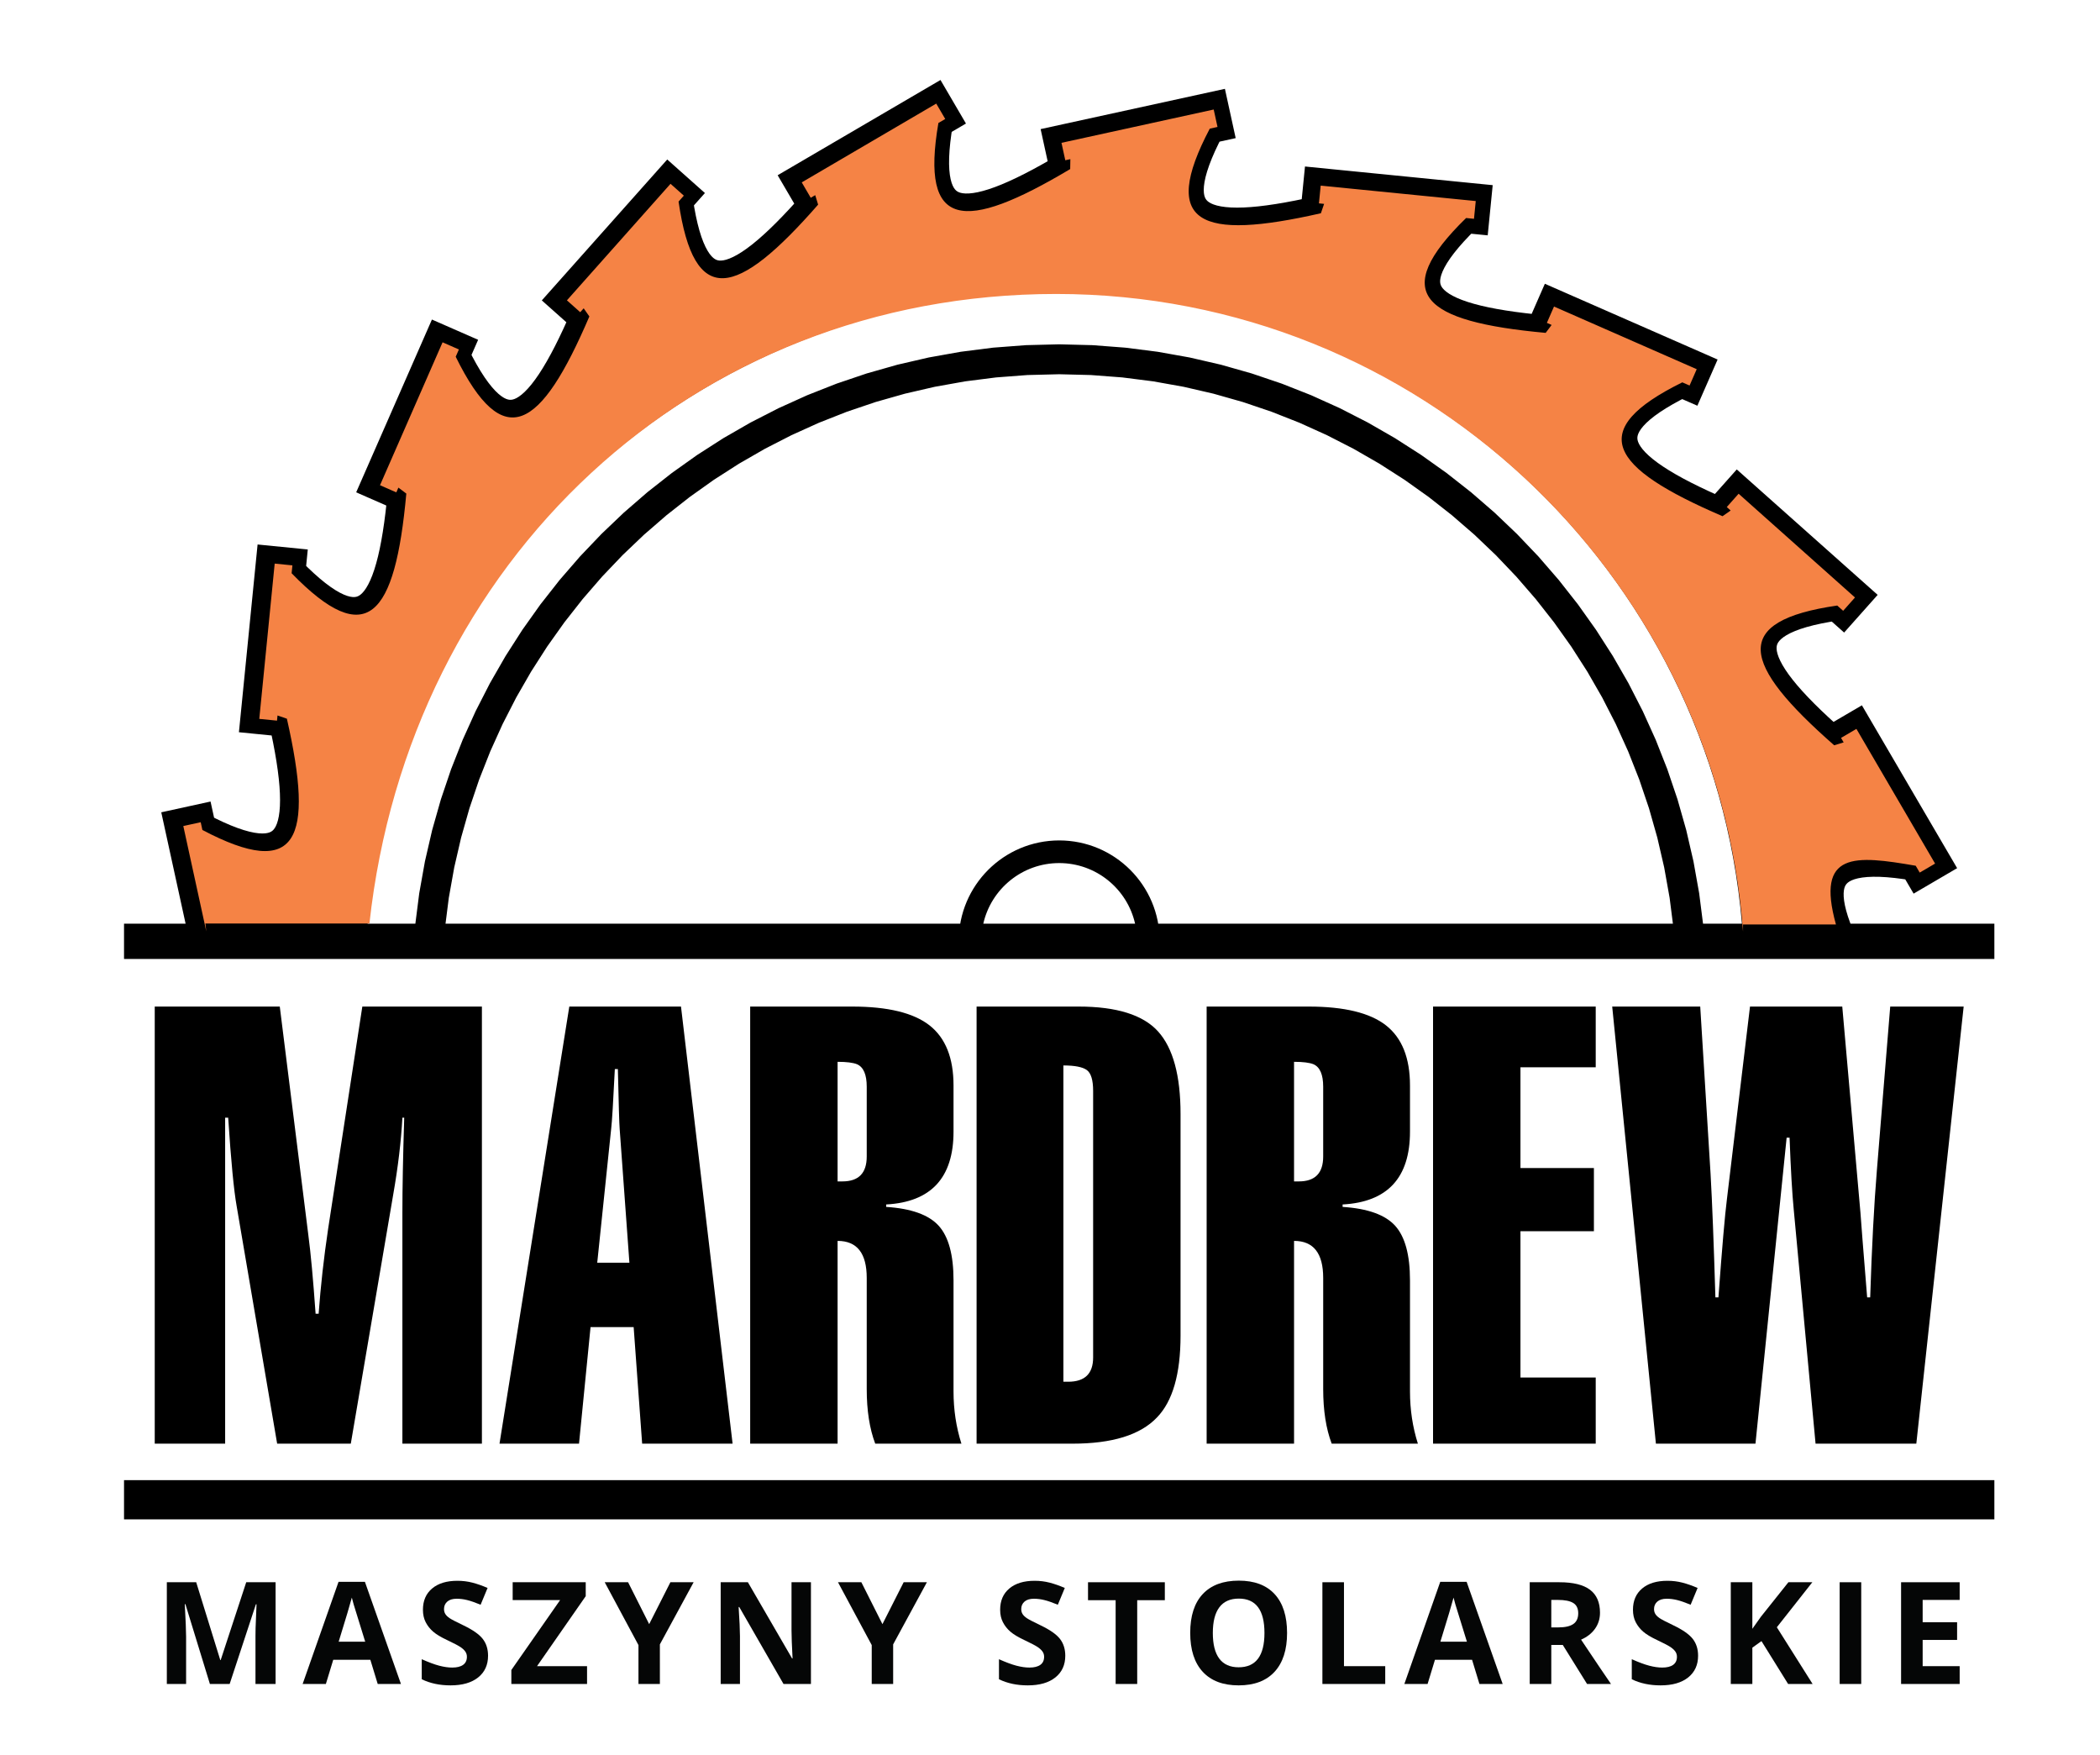
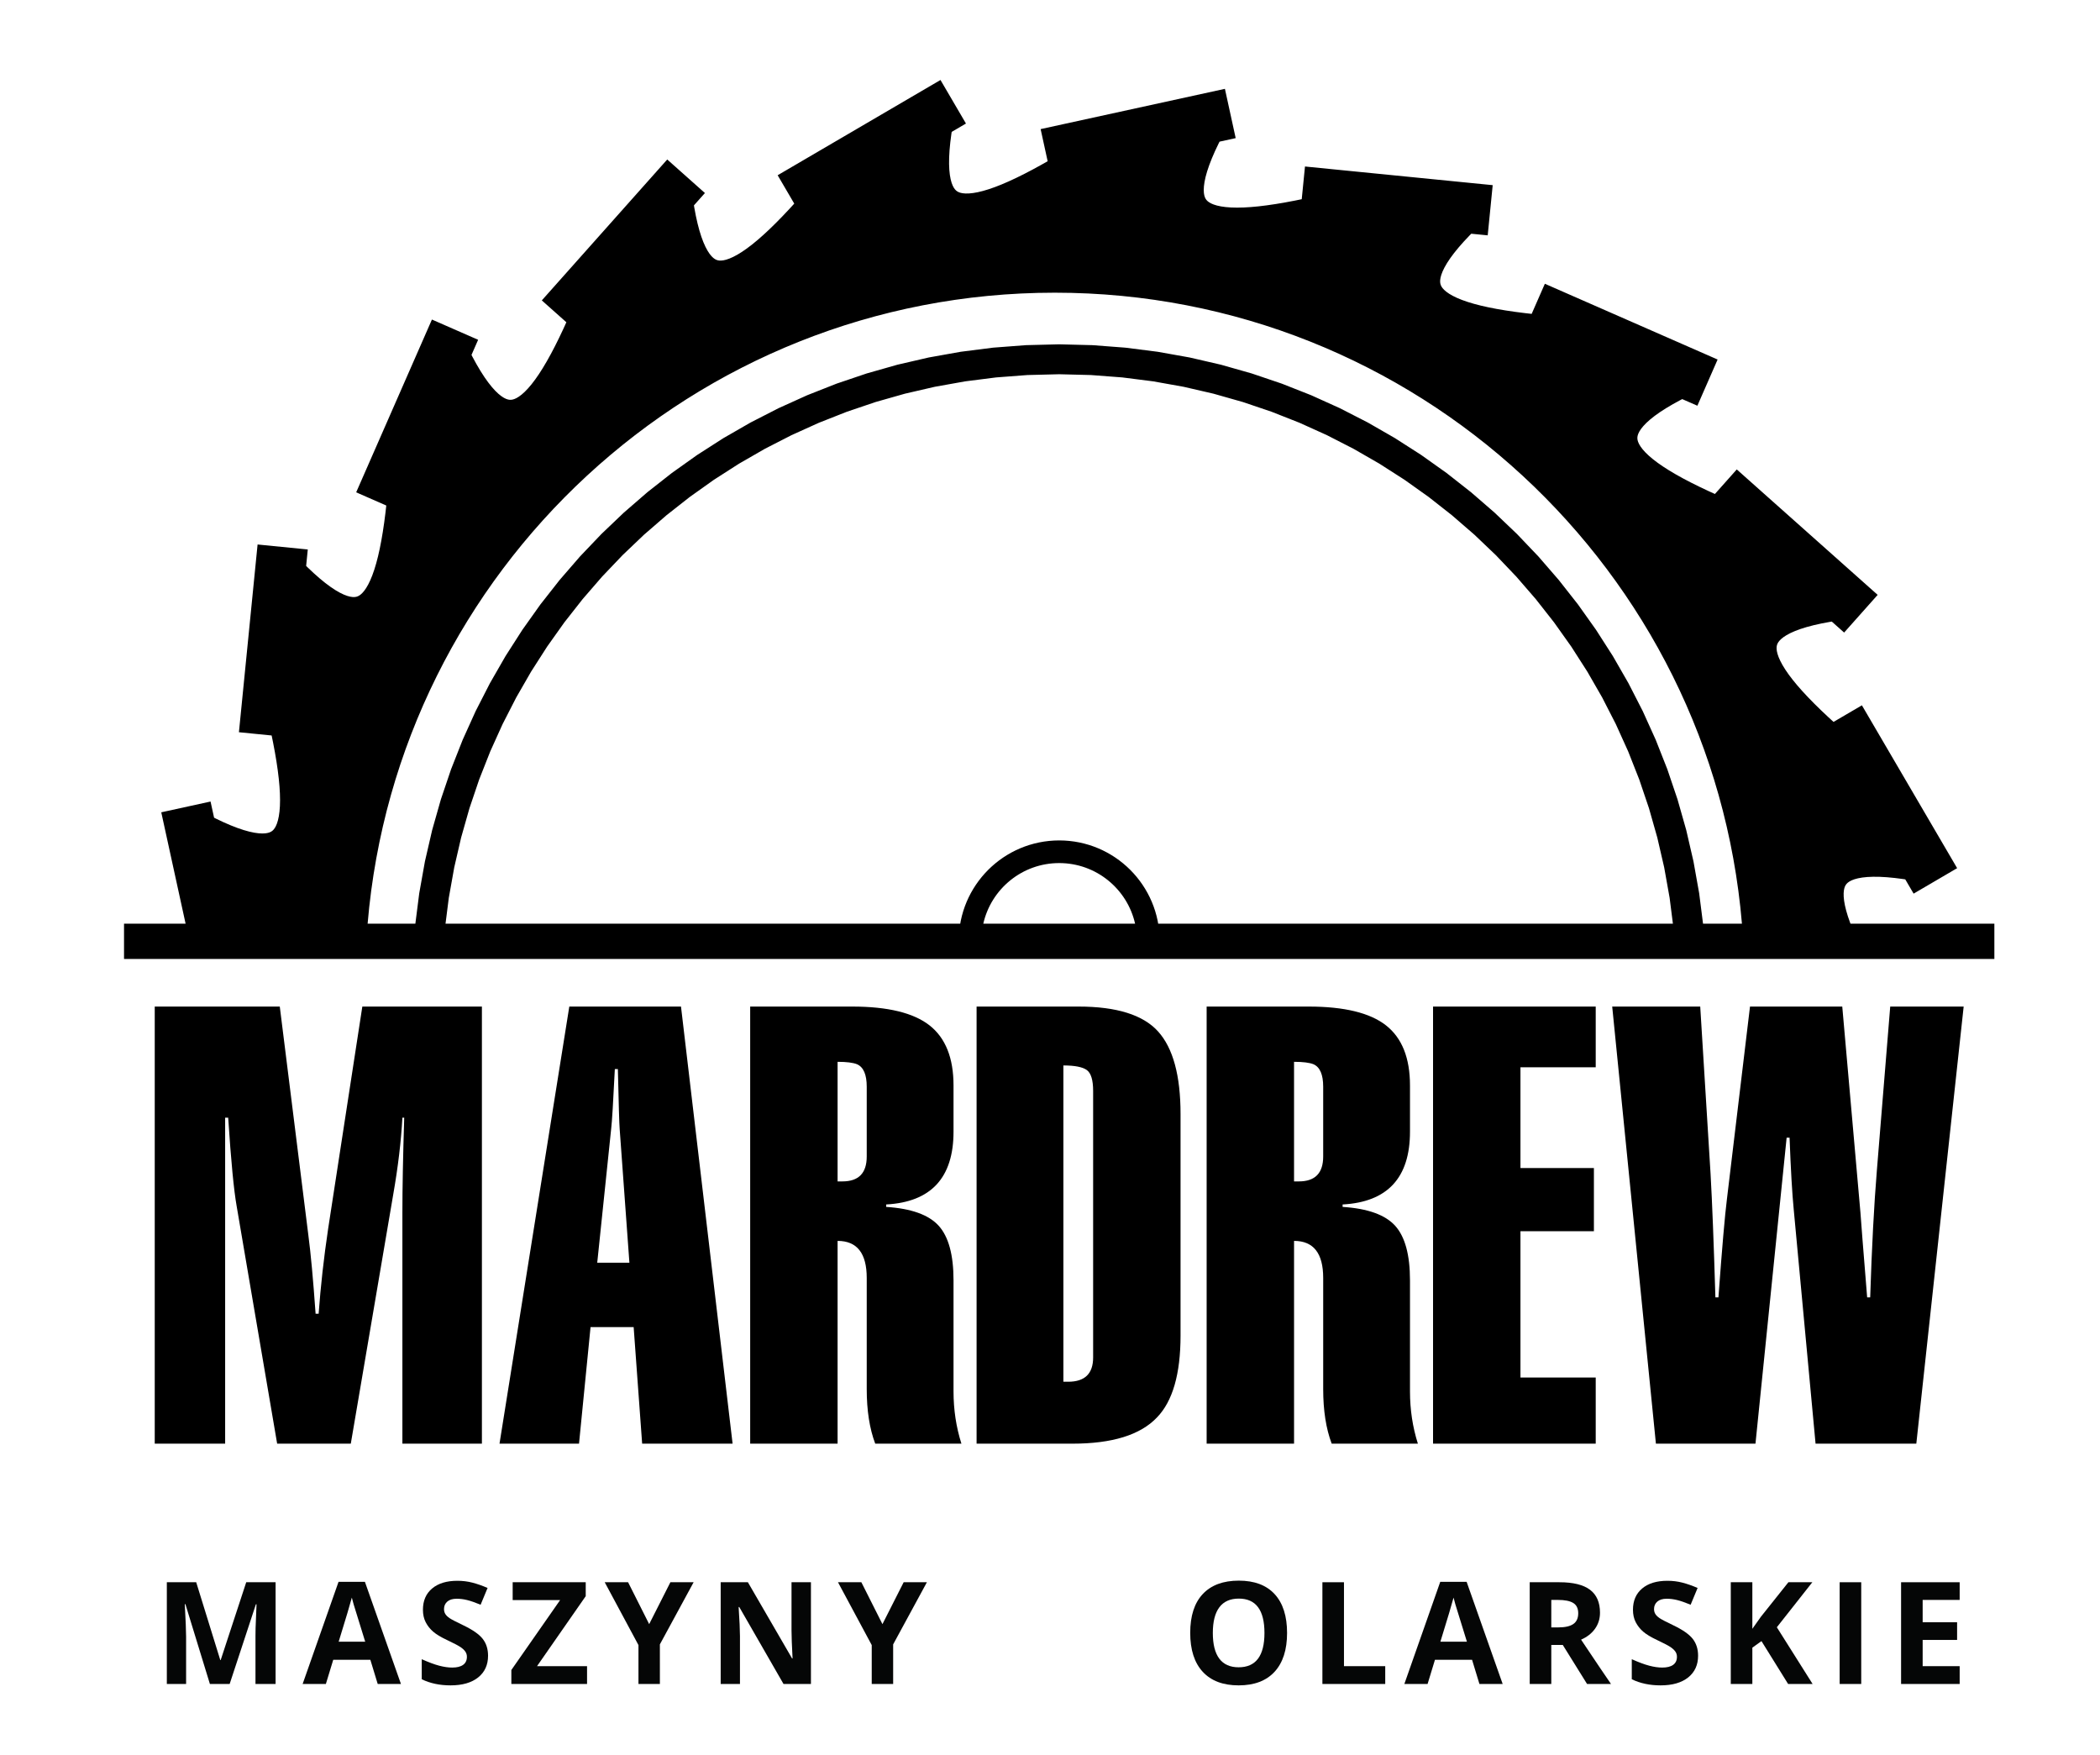
<svg xmlns="http://www.w3.org/2000/svg" version="1.1" id="Layer_1" x="0px" y="0px" width="560px" height="467.845px" viewBox="0 0 560 467.845" xml:space="preserve">
  <g>
    <path d="M41.264,384.923V268.381h33.344l7.608,60.86c0.647,4.857,1.294,11.87,1.943,21.043h0.809   c0.539-7.338,1.375-14.892,2.536-22.662l9.117-59.241h31.888v116.542h-21.203v-61.67c0-6.367,0.16-14.783,0.485-25.251h-0.485   c-0.353,6.367-1.162,13.165-2.43,20.396l-11.33,66.525H73.907l-10.791-63.288c-0.755-4.209-1.51-12.087-2.266-23.633h-0.81   c0-0.539,0,3.076,0,10.845c0,8.956,0,18.615,0,28.974c0,14.783,0,30.484,0,47.103H41.264L41.264,384.923z M159.261,336.687h8.579   l-2.59-35.608c-0.108-1.188-0.271-6.529-0.485-16.024h-0.81c-0.432,8.848-0.757,14.136-0.971,15.862L159.261,336.687   L159.261,336.687z M133.202,384.923l18.613-116.542h29.783l13.759,116.542H171.24l-2.266-31.077H157.48l-3.075,31.077H133.202   L133.202,384.923z M200.049,384.923V268.381h27.194c9.495,0,16.374,1.673,20.637,5.019c4.263,3.345,6.394,8.688,6.394,16.024   v12.302c0,12.302-5.989,18.775-17.966,19.423v0.646c6.689,0.433,11.356,2.105,14,5.019c2.644,2.914,3.966,7.77,3.966,14.568v29.621   c0,4.855,0.701,9.495,2.104,13.92h-22.984c-1.51-3.993-2.266-8.849-2.266-14.567v-29.621c0-6.584-2.59-9.875-7.77-9.875l0,0v54.063   H200.049L200.049,384.923z M231.128,308.362v-18.615c0-3.237-0.863-5.232-2.59-5.989c-1.08-0.432-2.806-0.647-5.18-0.647v31.888   h1.296C228.969,314.998,231.128,312.785,231.128,308.362L231.128,308.362z M260.424,384.923V268.381h27.195   c10.142,0,17.211,2.212,21.203,6.637s5.989,11.763,5.989,22.013v59.081c0,10.25-2.105,17.535-6.313,21.851   c-4.424,4.641-11.923,6.961-22.498,6.961H260.424L260.424,384.923z M283.57,284.082v84.33h1.296c4.425,0,6.637-2.157,6.637-6.474   v-71.058c0-2.915-0.566-4.775-1.7-5.585C288.671,284.486,286.594,284.082,283.57,284.082L283.57,284.082z M321.771,384.923V268.381   h27.194c9.495,0,16.374,1.673,20.637,5.019c4.263,3.345,6.395,8.688,6.395,16.024v12.302c0,12.302-5.989,18.775-17.967,19.423   v0.646c6.689,0.433,11.356,2.105,14,5.019c2.645,2.914,3.967,7.77,3.967,14.568v29.621c0,4.855,0.701,9.495,2.104,13.92h-22.984   c-1.511-3.993-2.266-8.849-2.266-14.567v-29.621c0-6.584-2.59-9.875-7.771-9.875l0,0v54.063H321.771L321.771,384.923z    M352.85,308.362v-18.615c0-3.237-0.863-5.232-2.59-5.989c-1.08-0.432-2.807-0.647-5.181-0.647v31.888h1.296   C350.69,314.998,352.85,312.785,352.85,308.362L352.85,308.362z M382.146,384.923V268.381h43.38v16.188h-20.071v26.868h19.587   v16.835h-19.587v39.008h20.071v17.644H382.146L382.146,384.923z M441.577,384.923l-11.654-116.542h23.471l2.752,44.513   c0.431,7.554,0.863,18.561,1.294,33.02h0.81c0.972-13.272,1.727-22.013,2.266-26.222l6.151-51.311h24.603l4.856,55.033   c0.107,1.727,0.701,9.227,1.78,22.499h0.81c0.431-13.381,1.025-24.656,1.78-33.829l3.562-43.703h19.585l-12.626,116.542h-26.868   l-5.827-62.479c-0.404-4.101-0.783-10.469-1.105-19.101h-0.783l-8.309,81.579H441.577L441.577,384.923z" />
    <path fill-rule="evenodd" clip-rule="evenodd" d="M33.074,246.275h16.418l-6.487-29.689l13.142-2.873l0.941,4.305l0.439,0.224   l2.084,0.987l1.942,0.842l1.798,0.698L65,221.324l1.495,0.416l1.333,0.284l1.165,0.159l0.99,0.048l0.813-0.043l0.643-0.112   l0.495-0.156l0.384-0.188l0.321-0.225l0.3-0.289l0.303-0.394l0.309-0.537l0.3-0.707l0.275-0.888l0.231-1.073l0.175-1.253   l0.11-1.428l0.038-1.596l-0.037-1.757l-0.114-1.913l-0.191-2.063l-0.269-2.21l-0.345-2.354l-0.421-2.494l-0.495-2.632l-0.374-1.821   l-8.721-0.865l4.975-50.056l13.386,1.328l-0.436,4.385l0.349,0.349l1.677,1.583l1.587,1.401l1.494,1.219l1.396,1.038l1.292,0.858   l1.18,0.682l1.059,0.511l0.927,0.352l0.787,0.21l0.646,0.092l0.519,0.004l0.423-0.06l0.375-0.114l0.375-0.182l0.41-0.281   l0.459-0.416l0.504-0.579l0.536-0.76l0.552-0.949l0.554-1.138l0.545-1.324l0.529-1.506l0.507-1.682l0.483-1.854l0.455-2.021   l0.427-2.186l0.399-2.345l0.371-2.502l0.342-2.657l0.208-1.847l-8.026-3.518l20.199-46.068l12.32,5.399l-1.769,4.036l0.224,0.439   l1.106,2.024l1.077,1.823l1.044,1.621l1.007,1.418l0.964,1.215l0.912,1.013l0.849,0.813l0.772,0.621l0.683,0.442l0.586,0.288   l0.492,0.164l0.421,0.074l0.392,0.007l0.413-0.057l0.477-0.141l0.565-0.253l0.658-0.395l0.745-0.558l0.818-0.731l0.878-0.911   l0.928-1.09l0.969-1.269l1.002-1.443l1.032-1.615l1.058-1.782l1.082-1.946l1.104-2.107l1.125-2.265l1.147-2.421l0.768-1.692   l-6.546-5.826l33.447-37.572l10.049,8.943l-2.93,3.291l0.077,0.487l0.426,2.267l0.46,2.066l0.492,1.864l0.52,1.661l0.541,1.454   l0.555,1.245l0.556,1.036l0.543,0.83l0.513,0.632l0.469,0.455l0.417,0.308l0.377,0.2l0.371,0.127l0.41,0.073l0.497,0.014   l0.616-0.066l0.748-0.172l0.88-0.3l1.004-0.443l1.117-0.595l1.219-0.75l1.313-0.907l1.399-1.063l1.48-1.217l1.557-1.368l1.63-1.517   l1.701-1.663l1.771-1.807l1.839-1.948l1.253-1.372l-4.426-7.564l43.421-25.397l6.793,11.611l-3.803,2.225l-0.077,0.487   l-0.295,2.287l-0.2,2.108l-0.108,1.925l-0.019,1.74l0.065,1.55l0.142,1.355l0.208,1.157l0.26,0.957l0.292,0.76l0.305,0.577   l0.302,0.422l0.297,0.307l0.313,0.236l0.367,0.196l0.468,0.167l0.606,0.127l0.765,0.067l0.93-0.013l1.092-0.111l1.246-0.221   l1.392-0.337l1.529-0.457l1.659-0.578l1.784-0.7l1.903-0.82l2.019-0.939l2.132-1.056l2.243-1.171l2.351-1.285l1.616-0.918   l-1.872-8.56l49.143-10.737l2.872,13.139l-4.302,0.943l-0.225,0.44L324,40.293l-0.842,1.943l-0.697,1.798l-0.556,1.648   l-0.417,1.494l-0.283,1.333l-0.159,1.165l-0.048,0.99l0.043,0.813l0.111,0.643l0.157,0.494l0.188,0.384l0.225,0.321l0.289,0.3   l0.394,0.303l0.537,0.309l0.706,0.3l0.889,0.275l1.072,0.231l1.254,0.175l1.428,0.11l1.596,0.038l1.757-0.037l1.912-0.114   l2.063-0.191l2.211-0.27l2.354-0.345l2.494-0.421l2.633-0.495l1.82-0.374l0.865-8.719l7.158,0.711l6.812,0.677l36.086,3.586   l-1.328,13.383l-4.383-0.433l-0.35,0.35l-1.584,1.677l-1.4,1.587l-1.22,1.494l-1.037,1.396l-0.858,1.292l-0.682,1.181l-0.511,1.058   l-0.353,0.927l-0.21,0.787l-0.093,0.646l-0.004,0.519l0.061,0.423l0.114,0.375l0.182,0.375l0.281,0.41l0.415,0.459l0.579,0.504   l0.76,0.536l0.949,0.552l1.138,0.554l1.323,0.545l1.506,0.529l1.683,0.507l1.854,0.482l2.021,0.455l2.186,0.427l2.346,0.399   l2.502,0.371l2.657,0.342l1.847,0.208l3.518-8.025l46.068,20.2l-5.398,12.317l-4.035-1.766l-0.44,0.224l-2.024,1.106l-1.822,1.077   l-1.622,1.044l-1.418,1.007l-1.216,0.964l-1.013,0.912l-0.813,0.849l-0.621,0.772l-0.442,0.683l-0.288,0.586l-0.164,0.492   l-0.073,0.421l-0.008,0.392l0.058,0.413l0.141,0.477l0.253,0.565l0.396,0.659l0.557,0.745l0.731,0.818l0.911,0.878l1.091,0.928   l1.269,0.968l1.443,1.002l1.614,1.032l1.782,1.058l1.946,1.082l2.107,1.104l2.266,1.125l2.421,1.147l1.692,0.768l5.825-6.546   l37.572,33.447l-8.94,10.046l-3.292-2.926l-0.488,0.077l-2.267,0.426l-2.067,0.46l-1.864,0.492l-1.66,0.52l-1.454,0.541   l-1.245,0.555l-1.035,0.556l-0.83,0.543l-0.632,0.513l-0.455,0.469l-0.308,0.417l-0.201,0.377l-0.127,0.37l-0.073,0.41   l-0.014,0.497l0.066,0.616l0.172,0.748l0.3,0.88l0.443,1.004l0.595,1.117l0.751,1.22l0.906,1.313l1.063,1.399l1.216,1.48   l1.368,1.557l1.518,1.63l1.663,1.701l1.807,1.771l1.947,1.838l1.372,1.254l7.563-4.426l25.397,43.42l-11.607,6.792l-2.226-3.801   l-0.488-0.077l-2.288-0.295l-2.107-0.2l-1.925-0.108l-1.74-0.019l-1.55,0.065l-1.355,0.143l-1.157,0.208l-0.956,0.26l-0.76,0.293   l-0.577,0.305l-0.422,0.302l-0.308,0.297l-0.235,0.313L492,236.319l-0.166,0.468l-0.127,0.606l-0.067,0.765l0.013,0.93l0.111,1.092   l0.221,1.246l0.337,1.392l0.457,1.529l0.578,1.659l0.105,0.27h38.369v9.41H33.074V246.275L33.074,246.275z M282.453,224.081   l1.374,0.035l1.358,0.104l1.341,0.17l1.32,0.236l1.298,0.3l1.274,0.361l1.247,0.422l1.218,0.48l1.188,0.538l1.156,0.592   l1.122,0.646l1.087,0.696l1.05,0.747l1.012,0.795l0.971,0.841l0.93,0.886l0.886,0.93l0.841,0.971l0.795,1.012l0.746,1.05   l0.697,1.087l0.646,1.122l0.592,1.156l0.538,1.188l0.48,1.219l0.422,1.246l0.361,1.274l0.3,1.298l0.142,0.793h137.26l-0.876-6.889   l-1.448-8.109l-1.84-7.969l-2.22-7.816l-2.591-7.654l-2.949-7.48l-3.3-7.296l-3.637-7.101l-3.966-6.896l-4.284-6.681l-4.591-6.456   l-4.888-6.22l-5.175-5.974l-5.452-5.718l-5.718-5.451l-5.974-5.175l-6.22-4.888l-6.456-4.591l-6.681-4.283l-6.896-3.966   l-7.102-3.638l-7.296-3.299l-7.479-2.95l-7.653-2.59l-7.817-2.22l-7.968-1.84l-8.11-1.449l-8.24-1.047l-8.358-0.636l-8.467-0.214   l-8.467,0.214l-8.359,0.636l-8.24,1.047l-8.11,1.449l-7.968,1.84l-7.816,2.22l-7.654,2.59l-7.48,2.95l-7.296,3.299l-7.101,3.638   l-6.896,3.966l-6.681,4.283l-6.456,4.591l-6.22,4.888l-5.974,5.175l-5.718,5.451l-5.451,5.718l-5.175,5.974l-4.888,6.22   l-4.591,6.456l-4.284,6.681l-3.966,6.896l-3.637,7.101l-3.299,7.296l-2.95,7.48l-2.59,7.654l-2.22,7.816l-1.84,7.969l-1.448,8.109   l-0.876,6.889h137.26l0.142-0.793l0.3-1.298l0.362-1.274l0.422-1.246l0.48-1.219l0.538-1.188l0.592-1.156l0.646-1.122l0.697-1.087   l0.747-1.05l0.795-1.012l0.841-0.971l0.886-0.93l0.93-0.886l0.971-0.841l1.011-0.795l1.05-0.747l1.087-0.696l1.122-0.646   l1.156-0.592l1.188-0.538l1.219-0.48l1.247-0.422l1.274-0.361l1.298-0.3l1.321-0.236l1.34-0.17l1.358-0.104L282.453,224.081   L282.453,224.081z M302.69,246.275c-2.093-9.247-10.358-16.153-20.238-16.153c-9.879,0-18.145,6.906-20.238,16.153H302.69   L302.69,246.275z M282.452,91.805l8.87,0.225l8.761,0.667l8.639,1.098l8.504,1.519l8.357,1.929l8.198,2.329l8.026,2.716   l7.845,3.094l7.651,3.459l7.446,3.814l7.23,4.158l7.004,4.491l6.768,4.813l6.52,5.124l6.262,5.424l5.993,5.714l5.714,5.993   l5.424,6.262l5.124,6.52l4.813,6.767l4.491,7.004l4.157,7.23l3.814,7.446l3.46,7.651l3.094,7.845l2.716,8.027l2.329,8.197   l1.929,8.357l1.52,8.504l1.028,8.093h10.376C456.554,152.057,377.548,78.04,281.273,78.04c-96.273,0-175.28,74.018-183.241,168.236   h12.733l1.029-8.093l1.519-8.504l1.929-8.357l2.329-8.197l2.717-8.027l3.093-7.845l3.459-7.65l3.814-7.446l4.158-7.231l4.491-7.004   l4.813-6.767l5.124-6.52l5.424-6.262l5.714-5.993l5.993-5.714l6.261-5.424l6.52-5.124l6.767-4.813l7.004-4.491l7.231-4.158   l7.446-3.814l7.651-3.459l7.844-3.094l8.027-2.716l8.198-2.329l8.357-1.929l8.504-1.519l8.639-1.098l8.761-0.667L282.452,91.805   L282.452,91.805z" />
-     <path fill-rule="evenodd" clip-rule="evenodd" fill="#F58345" d="M250.241,32.791c-4.88,28.399,6.779,29.208,35.141,12.288   l0.046-2.645l-1.352,0.296l-1.015-4.646l40.593-8.881l1.014,4.646l-2.063,0.453c-13.404,25.5-2.565,29.876,29.629,22.559l0.859-2.5   l-1.377-0.137l0.469-4.732l41.347,4.115l-0.469,4.732l-2.103-0.208c-20.618,20.104-11.66,27.62,21.216,30.624l1.59-2.113   l-1.268-0.556l1.906-4.355l38.054,16.708l-1.906,4.355l-1.936-0.848c-25.813,12.74-19.614,22.661,10.728,35.69l2.163-1.518   l-1.033-0.921l3.157-3.553l31.034,27.665l-3.156,3.552l-1.579-1.405c-28.481,4.129-25.647,15.482-0.813,37.262l2.526-0.774   l-0.698-1.196l4.099-2.402l20.979,35.914l-4.099,2.401l-1.067-1.825c-16.195-2.79-26.705-3.889-21.274,15.651h-24.774   c0-0.003-0.001,1.882-0.001,1.879C457.693,153.313,378.4,78.38,281.661,78.38c-96.982,0-172.563,71.25-183.146,167.861H54.764   l0.248,2.095l-6.129-28.09l4.64-1.016l0.451,2.066c25.465,13.423,29.838,2.568,22.531-29.668l-2.499-0.861l-0.137,1.379   l-4.726-0.47l4.109-41.402l4.726,0.47l-0.209,2.105c20.077,20.646,27.585,11.676,30.584-21.245l-2.111-1.591l-0.555,1.269   l-4.35-1.909l16.685-38.104l4.35,1.909l-0.849,1.938c12.723,25.848,22.631,19.64,35.643-10.741l-1.516-2.167l-0.92,1.035   l-3.548-3.162l27.628-31.076l3.548,3.162l-1.405,1.581c4.123,28.519,15.462,25.681,37.213,0.813l-0.773-2.529l-1.194,0.699   l-2.399-4.105l35.866-21.006l2.398,4.105L250.241,32.791L250.241,32.791z" />
-     <polygon fill-rule="evenodd" clip-rule="evenodd" points="33.074,394.651 531.831,394.651 531.831,405.107 33.074,405.107    33.074,394.651  " />
  </g>
  <g>
    <path fill="#050606" d="M55.974,449l-6.531-21.282h-0.167c0.235,4.33,0.353,7.218,0.353,8.665V449h-5.14v-27.127h7.83l6.42,20.744   h0.111l6.81-20.744h7.83V449h-5.362v-12.84c0-0.605,0.009-1.305,0.028-2.097c0.019-0.791,0.102-2.895,0.25-6.309h-0.167L61.243,449   H55.974z" />
    <path fill="#050606" d="M100.724,449l-1.967-6.457h-9.89L86.9,449h-6.197l9.574-27.238h7.032L106.921,449H100.724z M97.384,437.719   c-1.818-5.851-2.842-9.159-3.071-9.927c-0.229-0.767-0.393-1.373-0.492-1.818c-0.408,1.584-1.577,5.499-3.507,11.745H97.384z" />
    <path fill="#050606" d="M130.148,441.467c0,2.449-0.881,4.379-2.644,5.789s-4.215,2.115-7.357,2.115   c-2.895,0-5.455-0.544-7.682-1.633v-5.344c1.831,0.816,3.38,1.392,4.648,1.726c1.268,0.334,2.427,0.501,3.479,0.501   c1.262,0,2.229-0.241,2.904-0.724c0.674-0.482,1.011-1.199,1.011-2.152c0-0.531-0.148-1.005-0.445-1.419   c-0.297-0.415-0.733-0.813-1.308-1.197c-0.575-0.383-1.748-0.995-3.516-1.837c-1.658-0.779-2.901-1.527-3.729-2.245   c-0.829-0.717-1.491-1.552-1.985-2.505c-0.495-0.952-0.742-2.065-0.742-3.34c0-2.399,0.813-4.286,2.44-5.659   c1.626-1.373,3.875-2.06,6.745-2.06c1.41,0,2.755,0.167,4.036,0.501s2.619,0.805,4.017,1.41l-1.855,4.472   c-1.447-0.594-2.644-1.008-3.59-1.243c-0.946-0.234-1.877-0.353-2.792-0.353c-1.089,0-1.924,0.254-2.505,0.761   c-0.582,0.508-0.872,1.169-0.872,1.985c0,0.508,0.117,0.949,0.353,1.327c0.235,0.377,0.609,0.742,1.123,1.094   c0.513,0.354,1.729,0.987,3.646,1.902c2.536,1.213,4.273,2.428,5.214,3.646C129.678,438.204,130.148,439.698,130.148,441.467z" />
    <path fill="#050606" d="M156.547,449H136.36v-3.729l13.007-18.647h-12.654v-4.75h19.482v3.711l-12.988,18.666h13.341V449z" />
    <path fill="#050606" d="M173.113,433.043l5.659-11.17h6.197l-8.999,16.569V449h-5.715v-10.372l-8.999-16.755h6.234L173.113,433.043   z" />
    <path fill="#050606" d="M216.249,449h-7.311l-11.801-20.521h-0.167c0.235,3.625,0.353,6.21,0.353,7.756V449h-5.14v-27.127h7.255   l11.782,20.317h0.13c-0.186-3.525-0.278-6.018-0.278-7.478v-12.84h5.177V449z" />
    <path fill="#050606" d="M235.319,433.043l5.659-11.17h6.197l-8.999,16.569V449h-5.715v-10.372l-8.999-16.755h6.234L235.319,433.043   z" />
-     <path fill="#050606" d="M284.074,441.467c0,2.449-0.882,4.379-2.645,5.789s-4.215,2.115-7.357,2.115   c-2.895,0-5.455-0.544-7.682-1.633v-5.344c1.831,0.816,3.38,1.392,4.648,1.726c1.268,0.334,2.427,0.501,3.479,0.501   c1.262,0,2.229-0.241,2.904-0.724c0.674-0.482,1.011-1.199,1.011-2.152c0-0.531-0.148-1.005-0.445-1.419   c-0.297-0.415-0.733-0.813-1.308-1.197c-0.575-0.383-1.748-0.995-3.516-1.837c-1.658-0.779-2.901-1.527-3.729-2.245   c-0.829-0.717-1.491-1.552-1.985-2.505c-0.495-0.952-0.742-2.065-0.742-3.34c0-2.399,0.813-4.286,2.44-5.659   c1.626-1.373,3.875-2.06,6.745-2.06c1.41,0,2.755,0.167,4.036,0.501s2.619,0.805,4.017,1.41l-1.855,4.472   c-1.447-0.594-2.644-1.008-3.59-1.243c-0.946-0.234-1.877-0.353-2.792-0.353c-1.089,0-1.924,0.254-2.505,0.761   c-0.582,0.508-0.872,1.169-0.872,1.985c0,0.508,0.117,0.949,0.353,1.327c0.235,0.377,0.609,0.742,1.123,1.094   c0.513,0.354,1.729,0.987,3.646,1.902c2.536,1.213,4.273,2.428,5.214,3.646C283.604,438.204,284.074,439.698,284.074,441.467z" />
-     <path fill="#050606" d="M303.256,449h-5.752v-22.34h-7.366v-4.787h20.484v4.787h-7.366V449z" />
    <path fill="#050606" d="M343.219,435.399c0,4.49-1.113,7.941-3.34,10.354s-5.418,3.618-9.574,3.618s-7.348-1.206-9.574-3.618   s-3.34-5.875-3.34-10.391c0-4.515,1.116-7.963,3.35-10.345c2.232-2.381,5.433-3.571,9.602-3.571c4.168,0,7.357,1.2,9.564,3.6   C342.115,427.446,343.219,430.897,343.219,435.399z M323.421,435.399c0,3.031,0.575,5.313,1.726,6.847   c1.15,1.534,2.869,2.301,5.158,2.301c4.589,0,6.884-3.049,6.884-9.147c0-6.11-2.282-9.166-6.847-9.166   c-2.289,0-4.015,0.771-5.177,2.31C324.002,430.084,323.421,432.369,323.421,435.399z" />
    <path fill="#050606" d="M352.641,449v-27.127h5.752v22.377h11.003V449H352.641z" />
    <path fill="#050606" d="M394.515,449l-1.967-6.457h-9.89L380.691,449h-6.197l9.574-27.238h7.032L400.712,449H394.515z    M391.175,437.719c-1.818-5.851-2.842-9.159-3.071-9.927c-0.229-0.767-0.393-1.373-0.491-1.818   c-0.408,1.584-1.577,5.499-3.507,11.745H391.175z" />
    <path fill="#050606" d="M413.679,438.591V449h-5.752v-27.127h7.904c3.686,0,6.413,0.671,8.183,2.014   c1.769,1.342,2.653,3.38,2.653,6.113c0,1.596-0.439,3.016-1.317,4.258c-0.879,1.244-2.122,2.218-3.729,2.923   c4.082,6.099,6.741,10.038,7.979,11.819h-6.383l-6.476-10.409H413.679z M413.679,433.915h1.855c1.818,0,3.16-0.303,4.026-0.909   c0.865-0.605,1.299-1.559,1.299-2.857c0-1.286-0.442-2.201-1.326-2.746c-0.885-0.544-2.255-0.816-4.11-0.816h-1.744V433.915z" />
    <path fill="#050606" d="M452.825,441.467c0,2.449-0.882,4.379-2.644,5.789c-1.764,1.41-4.216,2.115-7.357,2.115   c-2.895,0-5.455-0.544-7.682-1.633v-5.344c1.83,0.816,3.38,1.392,4.648,1.726c1.268,0.334,2.427,0.501,3.479,0.501   c1.262,0,2.229-0.241,2.904-0.724c0.674-0.482,1.011-1.199,1.011-2.152c0-0.531-0.148-1.005-0.445-1.419   c-0.297-0.415-0.733-0.813-1.308-1.197c-0.576-0.383-1.748-0.995-3.517-1.837c-1.658-0.779-2.901-1.527-3.729-2.245   c-0.829-0.717-1.491-1.552-1.985-2.505c-0.495-0.952-0.742-2.065-0.742-3.34c0-2.399,0.813-4.286,2.44-5.659   c1.626-1.373,3.874-2.06,6.744-2.06c1.41,0,2.756,0.167,4.035,0.501c1.281,0.334,2.619,0.805,4.018,1.41l-1.855,4.472   c-1.447-0.594-2.645-1.008-3.59-1.243c-0.947-0.234-1.878-0.353-2.793-0.353c-1.089,0-1.924,0.254-2.505,0.761   c-0.582,0.508-0.872,1.169-0.872,1.985c0,0.508,0.117,0.949,0.353,1.327c0.234,0.377,0.609,0.742,1.122,1.094   c0.514,0.354,1.729,0.987,3.646,1.902c2.535,1.213,4.273,2.428,5.214,3.646C452.354,438.204,452.825,439.698,452.825,441.467z" />
    <path fill="#050606" d="M483.362,449h-6.531l-7.106-11.43l-2.431,1.744V449h-5.752v-27.127h5.752v12.413l2.264-3.191l7.348-9.222   h6.383l-9.463,12.005L483.362,449z" />
    <path fill="#050606" d="M490.576,449v-27.127h5.752V449H490.576z" />
    <path fill="#050606" d="M522.579,449h-15.623v-27.127h15.623v4.713h-9.871v5.956h9.185v4.713h-9.185v6.995h9.871V449z" />
  </g>
</svg>